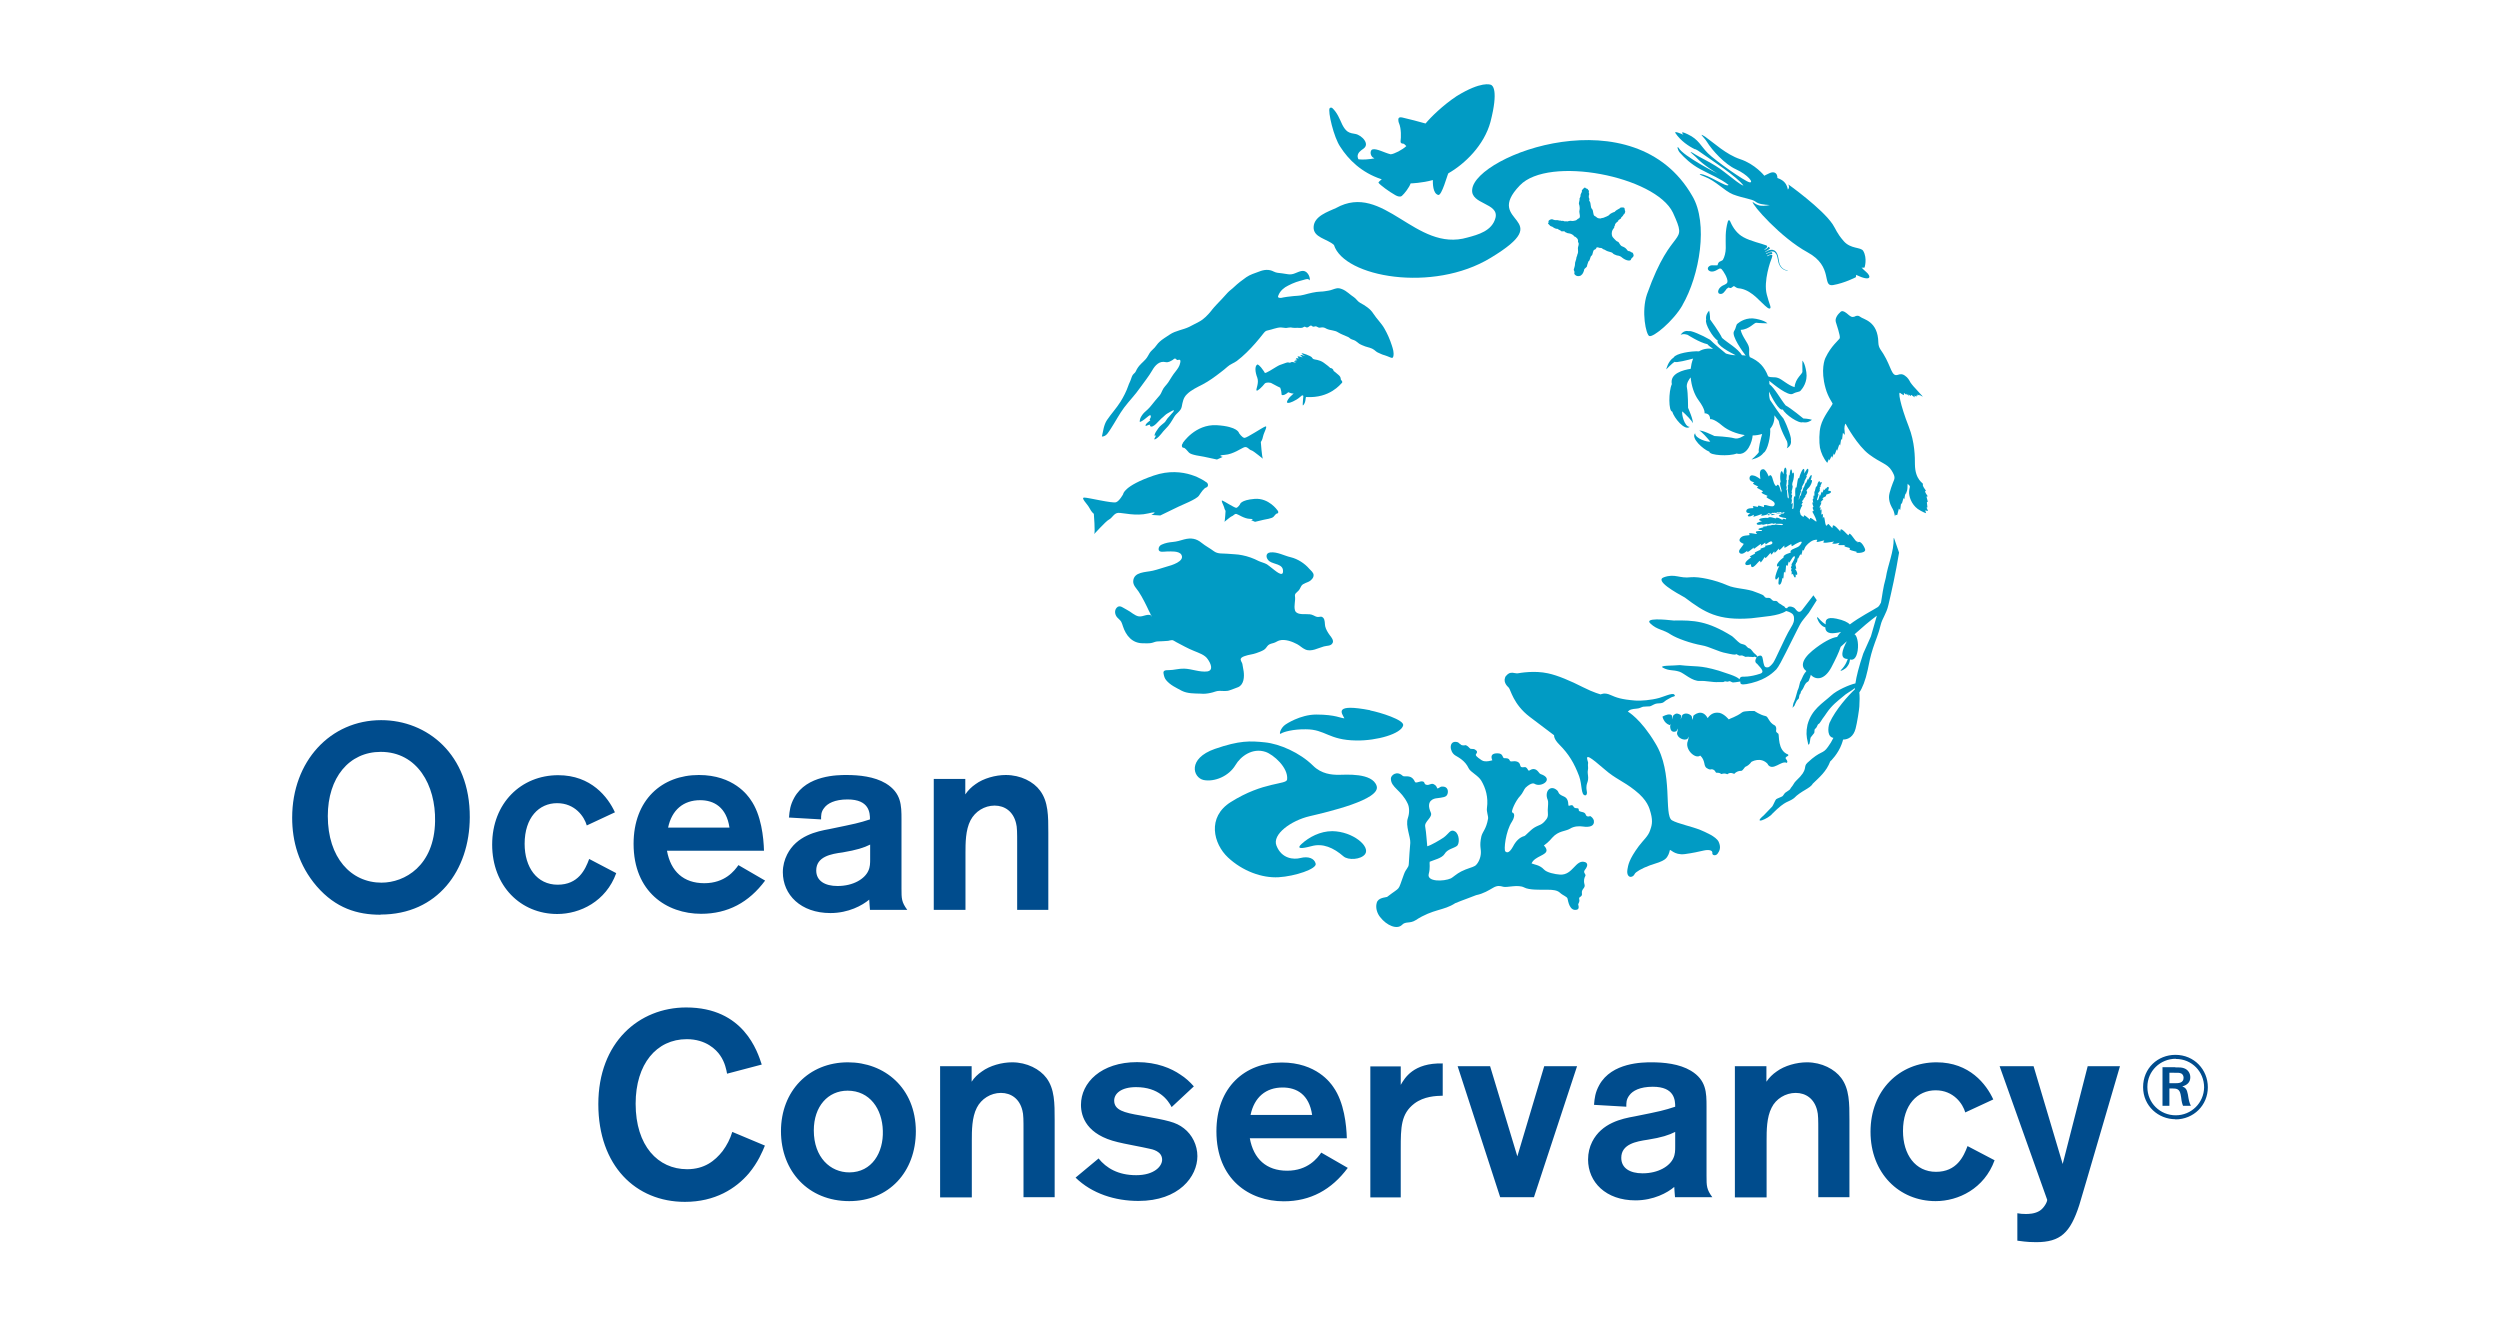
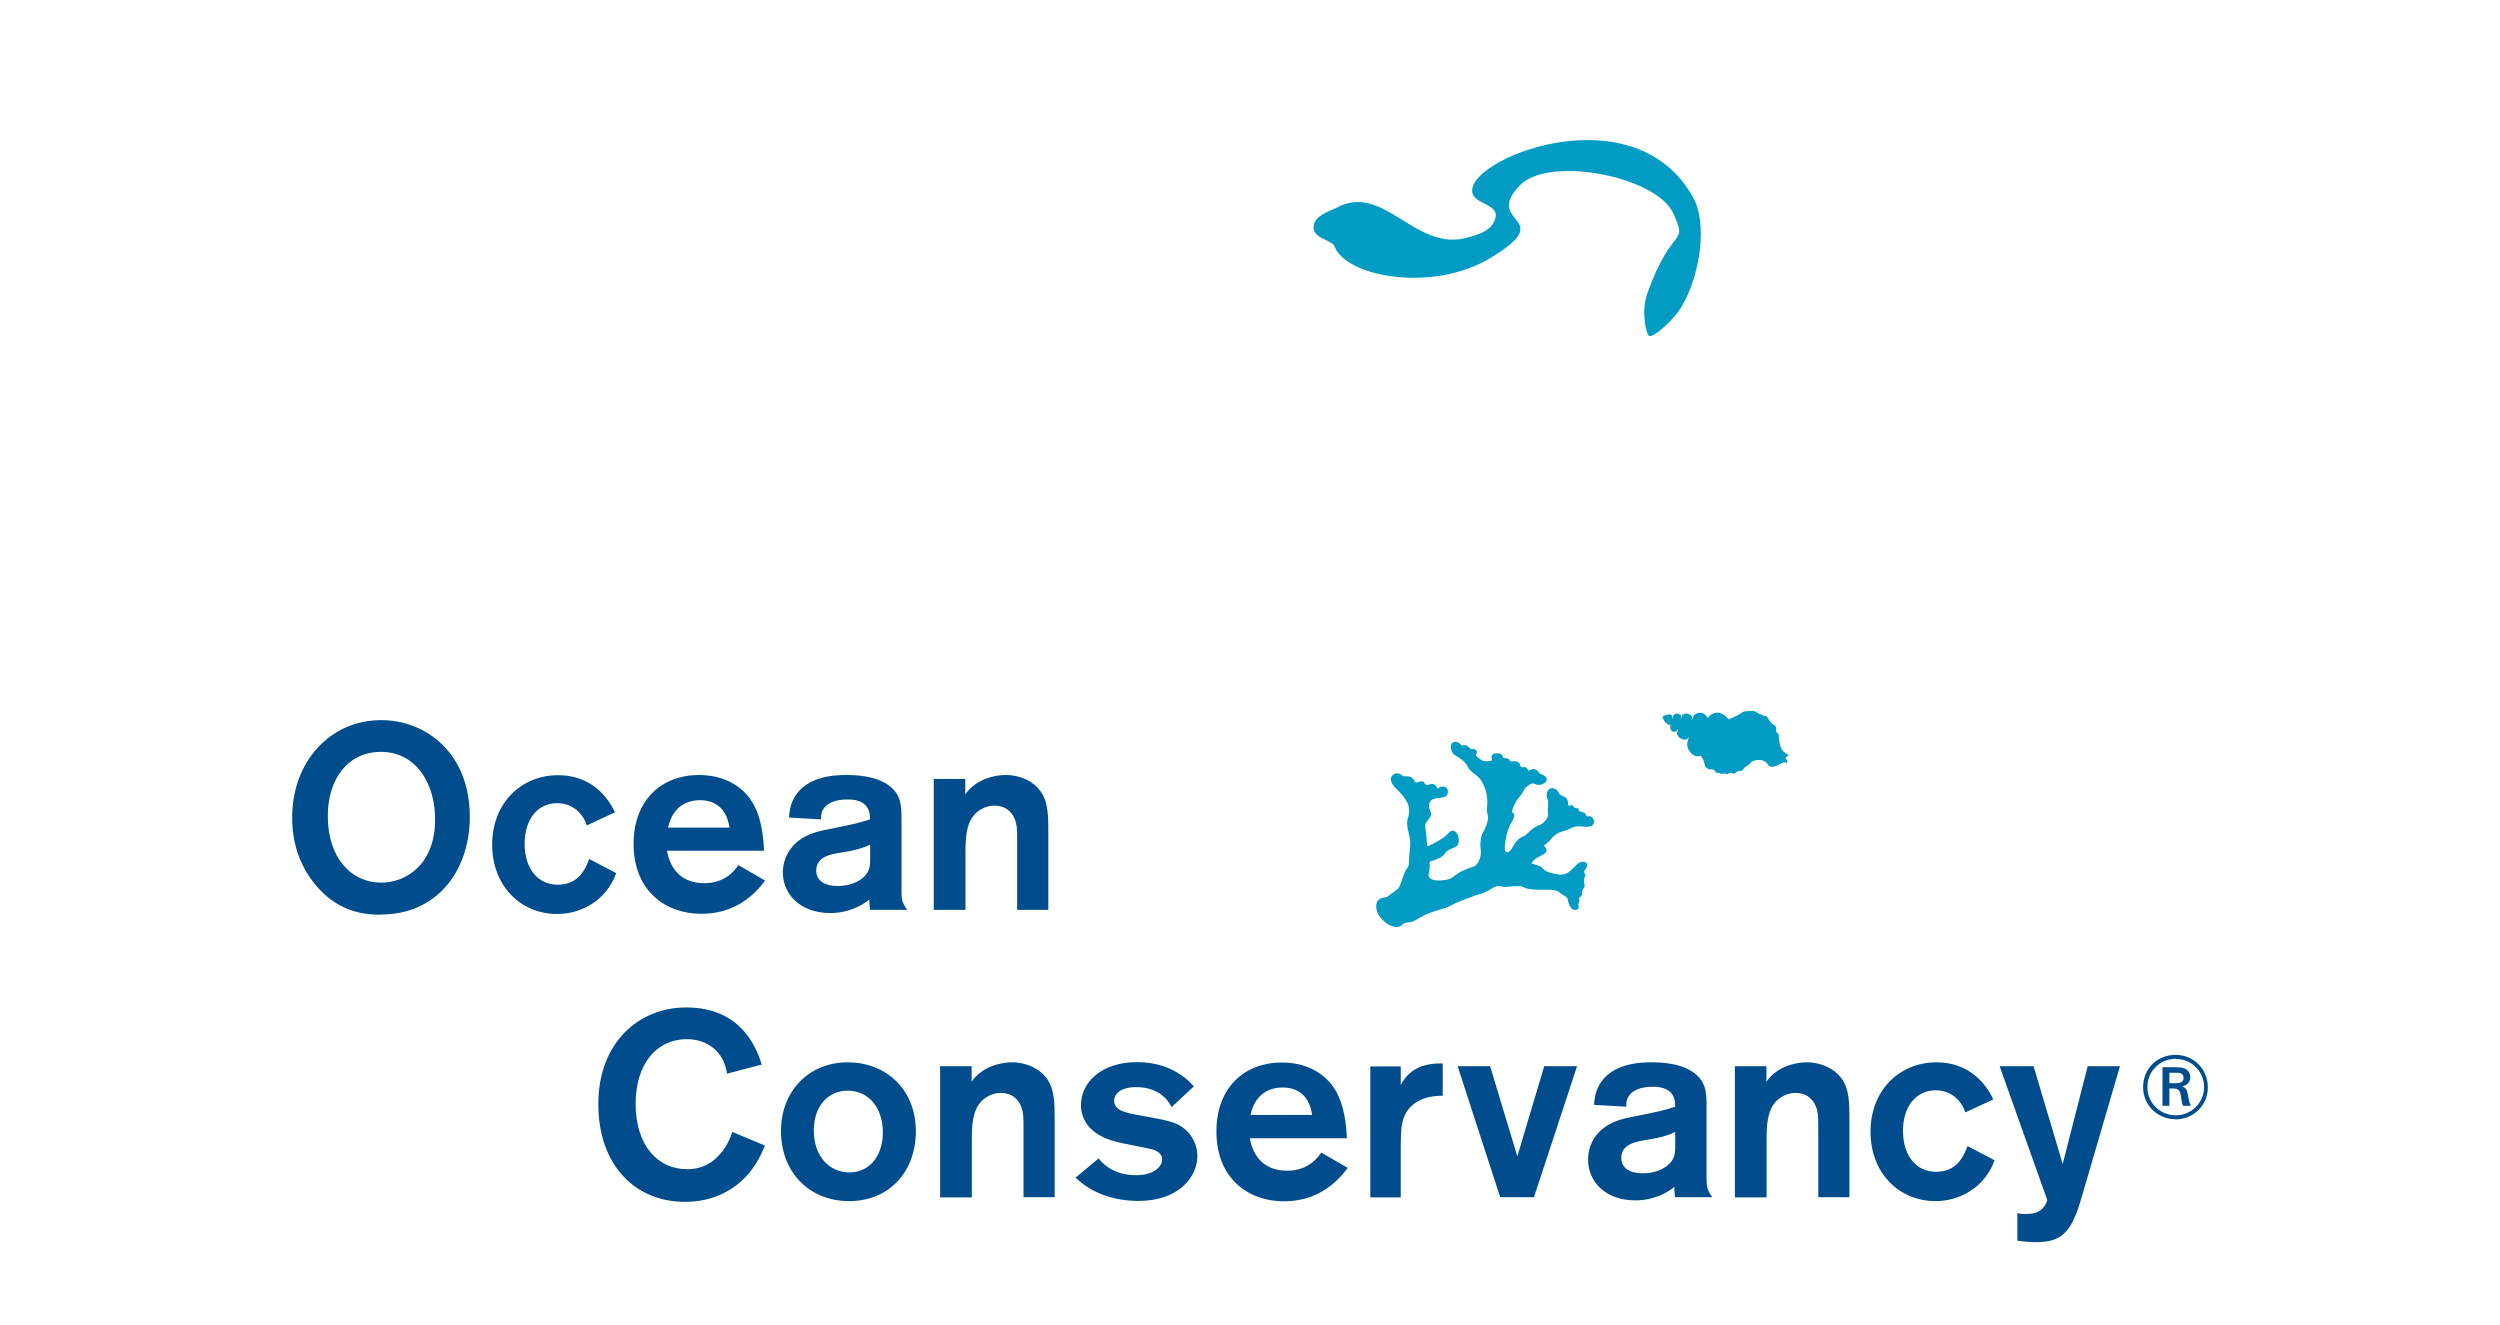
<svg xmlns="http://www.w3.org/2000/svg" id="Capa_1" viewBox="0 0 134 71">
  <defs>
    <style>
      .cls-1 {
        fill: #019bc4;
      }

      .cls-1, .cls-2 {
        fill-rule: evenodd;
      }

      .cls-2 {
        fill: #004c8d;
      }
    </style>
  </defs>
  <g>
-     <path class="cls-1" d="M87.36,13.47s-.1,0-.14-.06c-.03-.06-.12-.14-.19-.17-.05-.03-.12-.04-.15-.08-.06-.06-.04-.05-.11-.16-.03-.05-.12-.06-.15-.1-.06-.05-.13-.14-.17-.18-.04-.04-.08-.16-.05-.3.02-.09.07-.15.12-.22.02-.04-.02-.06.05-.13,0,0,0,0,0,0-.04-.07.13-.19.17-.22-.04-.08.18-.1.15-.19.03-.01.07-.07.11-.11-.01-.02.06-.09.07-.09.01-.03.05-.09.04-.14-.06-.12.03-.21-.18-.2-.04,0-.08,0-.1.04-.02.01-.05.03-.07.04-.08.04-.16.09-.22.16-.03,0-.24.09-.28.15-.03.06-.24.13-.26.14-.03.03-.19.04-.21.06-.22,0-.2-.09-.31-.13-.11-.04-.06-.3-.15-.38-.09-.08-.05-.31-.12-.4-.07-.09,0-.08-.02-.14-.03-.05-.04-.12-.03-.12-.01-.06.02-.08.02-.15,0,0-.01-.05-.02-.05-.01-.02.02-.06,0-.12-.02-.05-.04-.02-.06-.09,0,0-.07-.03-.08-.03-.02,0-.04-.04-.05-.04-.04-.02-.07.02-.1.05-.02.03-.05.04-.08.09-.01.02,0,.06,0,.08-.02.05-.05.09-.07.15-.01.04,0,.08-.01.11-.02.06-.04.08-.05.11.03.08-.06.22-.02.31.02.04.05.22.02.32-.03.09.04.26.02.35-.02.1-.08.06-.14.13-.06.07-.13.06-.2.08-.06.02-.18-.02-.21,0-.14.02-.05.04-.19.02,0-.01-.05.03-.15-.02-.02-.01-.1,0-.11,0,0,0-.04-.01-.04-.02,0,0-.07.01-.07,0,0,0-.1-.03-.12-.02,0,0,0,0,0,0-.03,0-.06,0-.1,0-.03,0-.13-.04-.16-.05-.09,0-.21.07-.19.13.01.04,0,.05-.02.09-.02.05.03.03.04.06.07.07.06.09.18.12.11.08.18.12.3.12.03.05.12.06.16.1.04.07.15,0,.21.04.02.05.07.04.11.07.05.04.22,0,.38.16.02.04.05.05.09.06,0,0,.1.09.11.11.06.12-.02.13.05.21.03.05-.02.2-.03.24,0,.03-.01.09,0,.12,0,.04.02.18-.03.25-.02.12-.06.15-.06.22,0,.07-.08.21-.07.3,0,.1-.03.16-.06.28-.03.06.05.1.03.18-.03.08.03.12.07.15.09.07.26.05.31-.03.06-.02.14-.22.14-.27,0-.07.15-.13.15-.19.02-.12.08-.23.08-.26.09-.03.09-.26.16-.3.1-.06.05-.28.17-.33.09-.02.11-.13.11-.12.09-.02.16.05.23.03.05-.01.12.09.16.08.05.01.14.09.24.11.12.03.22.06.24.1.02.04.13.08.21.11.15.02.21.05.3.13.22.17.44.18.46.09.02-.1.16-.12.14-.24-.05-.21-.09-.08-.2-.21h0ZM80.75,36.21c.19-.27.48-.09.6-.12.13-.02.89-.16,1.62,0,.52.11,1.2.4,1.89.75.57.29.94.38.94.38,0,0,.2-.12.52.03.32.14.57.24,1.34.3.29.02.84-.02,1.27-.14.22-.06.7-.28.8-.19.11.1-.01.11-.11.14-.06.02-.12.07-.24.13-.11.05-.2.16-.27.18-.11.04-.25.02-.36.05-.13.04-.23.12-.32.14-.11.01-.2,0-.36.02-.09.02-.18.09-.33.1-.3.02-.39.08-.39.08l-.1.08s.69.38,1.47,1.69c.99,1.59.44,3.87.9,4.14.31.18,1.04.32,1.53.52.23.1.83.34.97.63.15.33.03.51-.06.64-.1.13-.29.09-.28-.03.03-.17-.21-.2-.47-.14-.27.06-.56.13-1.01.19-.58.07-.78-.31-.8-.2-.02.11-.09.34-.24.46-.22.17-.42.2-.82.34-.46.17-.77.36-.82.46-.04.09-.12.16-.22.16-.09,0-.22-.1-.17-.4.04-.22.07-.52.61-1.25.25-.33.5-.53.6-.83.08-.23.17-.46.04-.94-.07-.26-.17-.69-.85-1.22-.63-.5-1.04-.61-1.62-1.12-.8-.69-1.02-.83-.92-.48.07.17,0,.15.03.37.01.08-.02.16-.02.24,0,.13.04.28.02.41-.01.12-.07.22-.08.32-.02.14,0,.26.01.3.03.12,0,.23-.08.23-.24,0-.16-.56-.33-1.03-.26-.69-.55-1.18-1.06-1.69-.32-.32-.28-.5-.28-.5,0,0-.42-.32-1.31-.99-.88-.67-1.02-1.46-1.12-1.56-.11-.1-.35-.35-.14-.65h0ZM97.19,31.92l-.6.78c-.13.16-.23.09-.31,0-.08-.09-.08-.13-.25-.18-.13-.03-.2,0-.24.08-.02,0-.06,0-.08-.01-.04-.01-.04-.08-.1-.1-.06-.02-.14-.1-.23-.14-.04-.01-.11-.12-.15-.13-.04-.02-.15,0-.19-.02-.05-.02-.12-.12-.17-.14-.07-.03-.15,0-.22-.02-.07-.03-.09-.1-.15-.14-.11-.06-.26-.11-.39-.16-.45-.2-1.09-.17-1.53-.37-.66-.29-1.52-.47-1.95-.43-.61.08-.85-.21-1.44,0-.53.18.65.83,1.12,1.09,1.06.8,1.78,1.25,3.56,1.11.64-.09,1.45-.11,1.87-.39.04.01.19.05.3.13.13.09.12.23.12.3,0,.07.01.19-.19.5-.16.25-.38.73-.58,1.15-.15.32-.29.62-.35.7-.1.13-.21.23-.27.24-.2.02-.2-.07-.25-.25-.04-.19-.03-.44-.23-.37-.03,0-.06.03-.09.05-.04-.08-.11-.13-.2-.21-.05-.05-.1-.14-.17-.2-.04-.04-.1-.04-.14-.07-.04-.03-.09-.1-.13-.13-.08-.06-.21-.06-.29-.11-.16-.11-.29-.27-.43-.38-1.32-.82-2.04-.86-3.13-.84-.46-.05-1.59-.16-1.25.16.38.36.67.3,1.11.6.32.2,1.04.46,1.65.57.41.07.89.35,1.31.42.11.02.25.06.35.07.04,0,.11.01.14.01.02,0,0-.03.03-.03.06.01.11.06.17.08.04.01.13-.02.18,0,.04.01.12.06.16.07.04,0,.13-.02.16-.01.08.02.17,0,.22.02.06.01.07-.03.11-.02.04.01.08.03.11.05-.03.03-.05.06-.06.1-.04.1,0,.19.08.23.11.15.47.43.17.53-.56.19-.95.16-.95.16-.12,0-.15.08-.16.14-.19-.19-.72-.32-1.11-.46-1.05-.31-1.23-.2-2.09-.3-.32.04-1.19,0-.89.15.33.17.5.09.86.2.26.08.69.53,1.12.5.29-.02.67.08.97.06.08,0,.18,0,.25,0,.05,0,.06-.03.11-.04.04,0,.09.02.13.02.04,0,.09-.03.12-.03.03,0,.15.08.18.07.03,0,.23-.02.26-.03.03,0,.09-.01.13-.02v.02s0,.07.02.09c.04.05.14.08.58-.03.85-.21,1.21-.62,1.33-.73.12-.13.33-.54.52-.92l.05-.1c.54-1.08.7-1.4.75-1.47.05-.09.24-.32.42-.54l.43-.68-.18-.26h0ZM101.5,28.85c.02.73-.31,1.4-.42,2.12-.16.56-.19.97-.26,1.33-.05.1-.11.2-.17.24-.3.19-.97.53-1.5.93-.1-.11-.33-.23-.72-.31-.54-.11-.6.08-.57.31-.24-.14-.4-.36-.41-.36,0,0-.02-.03-.05-.02-.02,0,0,.04,0,.05.04.1.07.18.14.27.11.14.2.19.3.22-.01.19.13.36.52.3.12-.01.22-.03.32-.06-.07.07-.13.14-.18.22,0,.02-.02.03-.03.05-.28.03-.77.28-1.33.74-.63.53-.59.89-.32,1.09-.14.15-.21.33-.29.51-.08.08-.07.32-.18.53-.06.18-.09.37-.19.61-.05.06-.09.39-.07.32,0-.03.07-.08.09-.11.01-.04.1-.22.12-.26,0-.02.11-.12.12-.14,0-.02.02-.15.03-.17,0-.03.04-.06.05-.08.02-.03.02-.08.03-.11.02-.04.03-.04.05-.07.03-.05.07-.09.09-.15.16-.38.23-.24.29-.39.06-.14.08-.22.1-.29.25.28.72.31,1.1-.4.22-.42.41-.81.5-1.1.11-.1.21-.19.33-.3-.06.11-.11.22-.16.34-.19.49-.02.61.21.61-.02.05-.1.34-.38.61-.05.09.26-.07.34-.19.08-.11.13-.17.16-.39.18.05.34-.06.41-.47.07-.46-.06-.85-.17-.88.4-.36.82-.72,1.2-1l-.32,1.11-.41.92c-.24.72-.37,1.24-.42,1.6-.32.07-.99.36-1.3.65-.46.42-1.05.74-1.27,1.57-.08.37-.06.63.02.95.01.05.01.15.06.1.06-.05.06-.31.09-.37.02-.02.17-.22.19-.24.02-.02.01-.18.03-.2.02-.03.08-.07.1-.11.03-.04.03-.09.06-.13.03-.05.07-.05.1-.09.05-.06.11-.17.16-.24.2-.28.03-.03.22-.31.28-.41.58-.63.83-.84.26-.24.47-.31.68-.49,0,.03,0,.05,0,.07-.33.3-1.04,1.09-1.36,1.8-.1.3-.11.75.21.8-.08.17-.18.33-.29.48-.29.42-.36.16-1.1.85-.27.25.09.32-.61.97-.11.1-.15.23-.24.33-.06.06-.05.1-.12.16-.07.06-.15.09-.22.15-.05.04-.09.13-.14.18-.04.04-.31.13-.35.17-.04.03-.17.35-.21.39-.08.07-.39.42-.45.47-.64.54.25.19.46-.09.75-.75.83-.58,1.16-.83.37-.39.87-.52,1-.77.37-.36.73-.65.94-1.2.02,0,.43-.42.61-.92.03-.08.06-.17.08-.25.28,0,.56-.16.67-.59.08-.3.19-1,.2-1.18.02-.3.02-.57,0-.76.15-.2.33-.64.45-1.21.06-.32.15-.75.28-1.15.13-.41.31-.79.41-1.24.09-.38.31-.6.42-1.09.18-.77.38-1.65.57-2.8l-.27-.78h0Z" />
    <path class="cls-1" d="M94.75,40.97c.27.4.73-.23,1.02-.08.09-.07-.04-.2-.06-.24-.02-.07.1-.12.1-.12,0,0,.08-.03.03-.09-.58-.21-.46-1.06-.52-1.11-.04-.05-.14-.07-.12-.18.02-.11,0-.21-.06-.26-.35-.17-.35-.49-.51-.51-.29-.06-.59-.27-.59-.27,0,0-.55-.02-.66.07-.31.24-.66.33-.72.38,0,0-.22-.28-.49-.35-.39-.07-.56.18-.64.28-.3-.55-.75-.15-.77-.12,0,.06,0,.08-.06.22,0-.11-.01-.21-.05-.23l-.02-.02c-.18-.14-.38-.11-.47,0,.02.02-.03.1-.08.22.02-.11.05-.18.03-.21,0,0-.08-.08-.2-.1-.11-.02-.2.08-.2.08l-.03.03s-.02.12-.06.2c.02-.1.01-.19,0-.2l-.04-.04s-.05-.03-.06-.02c-.15-.04-.41.11-.41.11,0,0,.06.34.37.45,0,0,.04.02.08-.06-.02.08-.04.1-.04.1,0,.47.34.29.34.29,0,0,.03-.07.07-.14,0,.13-.04.23-.04.23-.02.27.41.46.57.31,0-.02,0,.02.05-.11,0,.11-.05.26-.04.23-.19.46.41,1,.66.79,0,0,.16.11.22.4.03.17.06.25.22.32.13.06.14-.01.23.02.16.06.12.13.19.18.06.01.14-.03.28.07.22-.08.32.04.33,0,.18-.14.35.02.37-.02.1-.12.27-.16.35-.15.11,0,.19-.23.26-.23.21-.1.29-.25.29-.25,0,0,.51-.31.89.12h0ZM85.21,43.76c-.09,0-.17.03-.22-.11-.05-.14-.25-.12-.33-.17-.09-.05.03-.16-.15-.16-.18,0-.16-.12-.22-.15-.06-.03-.11,0-.19.02-.09.02.05-.36-.28-.5-.34-.14-.25-.22-.35-.32-.36-.34-.71.05-.51.51.04.09.01.31,0,.54,0,.18.05.34-.08.5-.25.33-.36.27-.64.44-.21.13-.48.44-.53.45-.27.07-.47.29-.61.56-.23.42-.36.31-.41.27-.1-.06.01-1.09.35-1.6.07-.1.22-.43.02-.49-.09-.02.16-.62.43-.9.12-.12.2-.35.28-.43.31-.29.45-.23.48-.21.35.23,1.09-.26.33-.52-.1-.03-.15-.25-.37-.27-.18,0-.24.12-.28.08-.05-.04-.05-.11-.14-.17-.08-.05-.28.08-.31-.12-.04-.2-.25-.23-.44-.2-.07.01-.1,0-.13-.07-.05-.1-.14-.1-.27-.1-.13,0-.05-.25-.34-.26-.53-.03-.31.37-.31.37,0,0-.38.13-.57,0-.3-.2-.36-.27-.29-.35.1-.13-.01-.19-.12-.25-.14-.02-.17,0-.2-.02-.08-.05-.08-.11-.24-.19-.01,0-.21.05-.28-.04-.12-.07-.09-.11-.21-.13-.43-.08-.4.52-.08.72.18.11.53.28.72.69.1.21.51.38.68.67.23.39.38.88.3,1.46-.03.2.08.43.06.57-.1.57-.29.68-.36.95-.12.54,0,.65-.03.95-.03.3-.19.55-.31.63-.12.08-.43.14-.74.3-.24.12-.45.32-.55.37-.37.17-1.31.2-1.19-.24.09-.31.03-.58.05-.65.23-.1.66-.19.8-.42.15-.26.49-.3.65-.42.17-.11.15-.65-.1-.79-.25-.14-.32.13-.6.33-.19.13-.68.42-.88.47-.02-.15-.05-.73-.11-1.05-.06-.28.42-.5.3-.76-.3-.66.2-.75.29-.76.38-.05.54-.06.6-.22.06-.14.04-.43-.29-.41-.12,0-.23.16-.26.08-.04-.08-.05-.14-.19-.21-.13-.06-.22.06-.36.04-.18-.03-.08-.14-.21-.18-.14-.05-.38.12-.43.02-.19-.44-.56-.24-.65-.32-.33-.31-.64-.03-.64.14,0,.49.55.6.9,1.34.09.18.11.49.01.78-.14.41.15,1.01.13,1.33-.03.38-.06.75-.08,1.13-.01.22-.15.23-.27.58-.35.94-.11.58-.9,1.19h-.02c-.07.03-.46.03-.53.32-.08.29.05.59.18.75.36.47.92.69,1.18.42.19-.2.42-.05.73-.25.94-.61,1.5-.5,2.12-.91.38-.16.94-.35,1.12-.43.4-.08.69-.27.9-.39.24-.14.37-.11.55-.06.2.06.79-.14,1.13.04.26.14.84.12,1.26.12.29,0,.5.03.64.15.18.17.39.21.42.33.03.13.11.69.5.59.17-.04.06-.29.07-.29.11-.21.05-.23.05-.32,0-.09.18-.08.15-.26-.04-.25.2-.28.14-.48-.06-.21-.01-.36.03-.43.09-.12-.13-.19-.02-.34.24-.3.1-.4.02-.43-.51-.17-.65.71-1.34.67-.28-.02-.72-.11-.87-.28-.22-.24-.53-.26-.66-.32.17-.4.85-.43.8-.73-.01-.08-.07-.16-.14-.23.26-.18.45-.42.45-.42.34-.38.7-.33.95-.48.23-.15.53-.14.67-.12.39.06.66-.02.61-.32-.02-.1-.14-.23-.23-.25h0ZM90.17,16.37c.94-1.62,1.4-4.41.54-5.86-3.1-5.43-11.62-2.19-11.8-.36-.1.81,1.44.72,1.25,1.52-.18.71-.94.91-1.5,1.06-2.79.82-4.5-3-7.05-1.58-.43.2-1.17.43-1.2,1.01-.03.58.72.63,1.09.97.54,1.72,5.3,2.58,8.4.69,3.68-2.22-.45-1.79,1.56-3.88,1.54-1.62,7.28-.49,8.21,1.46.85,1.86-.03.53-1.39,4.37-.32.93-.05,2.17.12,2.24.21.09,1.29-.8,1.78-1.65h0Z" />
-     <path class="cls-1" d="M74.07,9.6c-.11.09-.2.17-.18.2.09.12.56.47.9.66.12.07.26.11.35.04.14-.12.4-.46.47-.67.02,0,.63-.02,1.19-.18,0,.16-.01.72.29.8.19.05.49-1.09.54-1.16.88-.5,1.92-1.5,2.26-2.76.44-1.71.11-1.95.03-1.98-.04-.02-.52-.21-1.84.6-.74.49-1.4,1.14-1.67,1.47-.41-.12-.83-.22-1.24-.32-.1-.02-.19-.03-.22.08,0,.06,0,.15.04.23.12.29.11.74.08.96-.01.1.06.13.15.13.03,0,.09.06.16.13-.21.2-.66.43-.84.44-.34-.08-.76-.33-.98-.26-.1.03-.15.25,0,.41.04.03.08.05.11.07-.28.05-.59.08-.85.05-.03-.02-.03-.08-.05-.13-.02-.22.17-.34.31-.44.18-.13.16-.3.06-.45-.1-.16-.32-.31-.49-.34-.12-.02-.29-.04-.42-.13-.11-.08-.19-.19-.28-.36-.15-.32-.27-.65-.54-.9-.05-.04-.11-.02-.14.01-.11.15.22,1.57.57,2.07.44.69,1.14,1.38,2.19,1.73h0ZM71.86,20.32s.03-.09-.1-.21c-.13-.12-.28-.23-.28-.23,0,0,0-.05-.05-.1-.04-.05-.14-.06-.14-.06,0,0,.03-.01-.34-.28-.24-.17-.49-.16-.54-.19-.05-.02-.06-.05-.1-.1-.07-.08-.51-.24-.54-.21-.03.03.2.15.2.15,0,0-.27-.1-.27-.05,0,0,.12.12.12.12,0,0-.27-.1-.27-.04,0,0,.07.1.06.1-.02-.01-.13-.04-.15-.01,0,0,.06.07.06.07-.03-.02-.13.03-.13.03l.16.04s-.18,0-.19.03c0,0,.12.08.12.08,0,0-.09-.03-.12-.04-.03-.01-.13-.03-.17,0-.09.07-.07-.04-.27.03-.35.12-.35.12-.52.22-.11.06-.58.38-.61.31-.02-.06-.16-.23-.2-.29-.05-.06-.16-.17-.2-.15-.15.09-.11.42,0,.7.11.29-.09.64-.04.69.04.06.3-.19.44-.37.06-.07.29-.08.4,0,.17.1.43.22.43.22,0,0,.06.15.07.32,0,.06,0,.07.06.08.14,0,.29-.15.29-.15,0,0-.04-.03.14.04.05.02.11.03.16.02-.05.04-.1.11-.16.15-.07.06-.2.24-.2.31,0,.06.09.05.17.03.08-.02.2-.08.34-.16.14-.08.25-.2.29-.22.04-.03.08.02.08.02,0,0-.02.18-.02.24,0,.06-.03.29,0,.27.03-.02.07-.07.11-.18.04-.11.02-.28.07-.27,1.26.08,1.84-.7,1.9-.75.06-.05,0-.12,0-.12,0,0-.07-.07-.05-.09h0ZM95.2,13.6c.11.21.08.42.18.61.14.27.39.3.42.3.03,0,.03-.02,0-.02-.02,0-.25-.02-.39-.29-.08-.15-.06-.43-.17-.63-.16-.3-.46-.16-.61-.07,0,0-.02.02-.02,0,0,0,0-.02.02-.02.08-.05.18-.11.22-.14.05-.05-.06-.13-.07-.1-.02.05-.12.12-.2.15,0,0-.02,0-.02,0,0,0,0-.02.02-.02.06-.04.14-.1.14-.15,0-.06-.04-.06-.06-.07-.21-.09-.83-.22-1.22-.44-.29-.16-.53-.44-.7-.84-.05-.11-.11-.07-.13.01-.15.53-.11.91-.11,1.42,0,.23-.07.49-.15.62-.04.07-.18.08-.23.15-.03.04-.05.09-.06.15-.09.01-.2,0-.29,0-.07,0-.13.02-.19.08-.06.06-.05.14,0,.19.14.13.35.05.52-.06.05-.04.12-.05.17-.01.1.1.35.5.32.69,0,.03-.04.09-.08.11-.09.06-.16.07-.24.13-.11.08-.17.17-.18.28,0,.04.02.1.06.11.19.08.3-.13.4-.26.02-.02.08-.06.1-.07.05.02.1.04.14.02.05-.02.13-.11.16-.09.2.14.19.1.36.13.64.13,1.07.76,1.42,1.02.15.11.19.02.16-.08-.07-.22-.14-.41-.19-.62-.19-.72.2-1.81.27-1.97.01-.05.06-.16-.01-.16-.09,0-.15.03-.22.07,0,0-.02,0-.03,0,0,0,0-.02.01-.02.14-.08.19-.08.24-.09.04,0,.04-.04.03-.06-.01-.04-.03-.05-.07-.04-.09,0-.16.05-.23.09-.01,0-.02.02-.03,0,0-.01,0-.02.01-.02.15-.09.41-.2.51,0h0ZM93.88,24.63s.44-.07.65-.36c.22-.12.39-.93.35-1.29.18-.2.24-.47.23-.72.08.11.19.26.23.3.07.43.44,1.09.44,1.09,0,0,.08.22-.01.38.21-.11.25-.29.22-.44.05-.08-.16-.7-.4-1.16-.16-.17-.53-.71-.72-1-.04-.14-.05-.29-.05-.44.15.31.53,1.05.74.96.13.27.86.77,1.07.68.21.05.4-.05.49-.13-.18-.06-.46-.07-.46-.07,0,0-.68-.56-.95-.7-.26-.32-.59-.93-.87-1.14,0-.06,0-.12-.01-.18.23.19,1.01.83,1.26.7.26-.14.35-.08.43-.18.09-.1.38-.46.3-.98-.08-.52-.21-.62-.21-.62,0,0-.01.48,0,.59.01.12-.38.35-.42.83-.34-.09-.67-.42-.88-.49-.22-.08-.38,0-.54-.09-.09-.25-.23-.47-.37-.62-.17-.18-.38-.31-.61-.41-.08-.19,0-.33-.05-.54-.05-.23-.37-.57-.44-.92.47-.02.73-.4.84-.38.12.02.59.03.59.03,0,0-.1-.14-.6-.24-.51-.11-.88.16-.99.25-.11.08-.05.17-.2.42-.14.25.48,1.11.63,1.3-.07-.01-.13-.02-.2-.02-.25-.39-.76-.65-1.07-.93-.12-.28-.64-.99-.64-.99,0,0,0-.28-.05-.47-.09.09-.2.27-.16.49-.09.2.36.97.62,1.11-.13.23.72.67.96.79-.18,0-.36-.04-.52-.09-.21-.17-.68-.56-.85-.74-.45-.26-1.04-.51-1.13-.46-.14-.03-.32-.01-.45.2.16-.09.38,0,.38,0,0,0,.63.41,1.06.5.03.06.22.19.3.25-.24-.04-.53-.01-.75.13-.43-.02-1.24.11-1.36.33-.31.2-.4.64-.4.64,0,0,.32-.34.46-.41.03.08.75-.11.98-.17,0,0,0,.02-.01.03-.06.16-.1.34-.12.52-.39.06-1.13.24-1.01.82-.18.39-.18,1.46.02,1.47.1.34.67,1.05.94.82-.29,0-.45-.71-.4-.83.15.13.57.54.55.63.08-.1-.24-.82-.24-.82,0,0,0-.79-.06-1.07-.06-.24.15-.51.2-.56.04.46.19.91.42,1.22.39.53.32.7.32.7,0,0,.15,0,.23.09.08.09.07.23.07.23,0,0,.17-.07.67.36.29.24.74.42,1.19.49-.07.05-.34.24-.57.17-.27-.08-1.06-.12-1.06-.12,0,0-.7-.35-.81-.28.08-.02.47.43.59.58-.13.04-.82-.16-.81-.45-.25.26.43.87.76.99,0,.2,1.06.26,1.46.1.6.16.85-.69.86-.97.17,0,.35-.03.51-.08-.05.17-.24.92-.17.96-.07.14-.43.44-.43.44h0ZM103.26,27.22l.05-.03-.03-.27.05-.03-.07-.27.07-.02s-.24-.31-.1-.29c.03,0-.22-.26-.16-.36.03-.06-.42-.21-.43-1.06,0-.37,0-1.18-.33-2.02-.47-1.2-.59-1.94-.45-1.8.04.04.21.13.19.11,0-.06,0-.12,0-.12l.14.11-.02-.07.16.12-.04-.09.12.1s.02-.07.04-.06l.18.13-.02-.1.11.06.02-.08s.12.08.07.04c-.05-.05-.03-.07-.03-.07l.11.05s-.03-.08,0-.04c.03.04.22.13.16.08-.06-.05-.23-.26-.32-.35-.09-.09-.25-.27-.33-.39-.07-.13-.14-.26-.29-.36-.14-.11-.27-.09-.38-.05-.35.12-.34-.4-.78-1.12-.11-.19-.26-.31-.27-.6-.02-1.18-.81-1.24-.99-1.4-.11-.09-.26-.02-.28,0-.06.01-.11.04-.19,0-.08-.04-.17-.12-.24-.18-.14-.11-.25-.15-.33-.07-.07.07-.14.13-.2.24-.07.12-.07.22-.05.3.02.08.26.76.21.87-.04.09-.47.42-.76,1.04-.04.07-.28.65,0,1.64.13.48.39.81.38.83-.1.21-.51.7-.64,1.19-.09.32-.09.88-.04,1.17.06.27.18.56.39.81l.09-.21.03.08.11-.24.03.1.1-.24.03.09.12-.31.02.08.12-.35.04.07.06-.36.04.07.05-.39.1.11c0-.11-.01-.22-.02-.33,0-.15.05-.34.08-.24.01.03.62,1.15,1.25,1.62.63.47.97.49,1.2.86.08.14.21.32.13.51-.07.17-.27.67-.27.91,0,.32.16.57.2.64.08.13.12.4.12.4l.03-.09.09.02.09-.35.07.08.05-.38.03.07.1-.34.04.07s.06-.4.08-.3c0,.01,0,.03.01.05,0-.05.01-.08.02-.11.06-.12.06-.26.06-.25,0,.04,0-.24.02-.22.03.08.14.08.1.21-.02.05-.02.13-.03.19-.03.26.12.7.46.95.11.07.22.14.34.19l.11.04-.05-.15.15.03-.05-.13h0ZM90.88,8s.08.04.13.07c.12.09.23.16.33.23.33.24,1.8,1.19,2.11,1.65-.19-.06-.49-.32-1.05-.75-.55-.44-1.31-.76-1.66-1-.33-.18.09.14.16.22.38.43,1.17.89,1.17.89,0,0-1.85-.94-2.09-1.38-.11-.14-.07.09.05.24.26.29.59.62,1.11.9.52.28,1.09.51,1.51.84-.09.17-1.09-.57-1.52-.58-.02.01-.1.01.22.13.63.24,1.07.77,1.54.96.55.21,1.02.24,1.21.39.16.13.44.16.76.18-.23.05-.46.05-.57.02-.17-.04-.35-.19-.35-.19-.04.15,1.51,1.92,2.94,2.7,1.42.77.75,1.86,1.37,1.76.63-.11,1.22-.42,1.22-.42,0,0,.03-.06.01-.13.84.4.83.08.54-.16-.09-.07-.16-.15-.24-.23.07.02.16,0,.16,0,0,0,.16-.49-.07-.89-.13-.22-.67-.09-1.05-.53-.38-.44-.4-.61-.59-.9-.57-.85-2.38-2.14-2.38-2.14,0,0,.1.16-.02.28-.05-.24-.15-.48-.56-.62,0-.3-.21-.36-.42-.26-.21.09-.28.14-.28.14,0,0-.5-.63-1.3-.89-.75-.25-1.4-.87-1.87-1.2-.43-.27-.04.05.09.27.28.46.97,1.21,1.55,1.47.66.3.99.75.73.7-.26-.06-1.82-1.15-2.23-1.56-.38-.38-.49-.74-1.07-1.01-.06-.03-.27-.13-.3-.1-.04.03.05.09.06.12-.13-.05-.5-.22-.43-.09.28.42.73.72,1.05.87ZM95.62,27.52s-.01,0-.01,0c-.11.03-.3-.02-.37,0-.03.02-.02.03-.02.03,0,0,0,0,0,.01-.13,0-.27-.03-.35,0-.06.03-.06.02-.04.04.03.06-.05.01-.14-.03,0,0,.01,0,.01,0,.03-.02.14-.09.14-.07-.02.08.23-.05.21-.02-.03.05.12-.03.11,0-.03.06.16-.05.15-.03-.02.05.08,0,.17-.01.05,0-.07.02,0,.04.06.02.1-.02.16-.04.01.02.01.04-.02.06h0ZM99.56,29.02c-.1.1-.42-.64-.47-.34-.02.1-.47-.57-.45-.19,0,0-.43-.54-.41-.24,0,.17-.22-.25-.26-.15-.19.35-.13-.66-.26-.32-.03.07.05-.35-.07-.2-.05.06.06-.44-.07-.22-.03.05.07-.27-.05-.15-.05.05.21-.36.05-.28-.03.02.11-.1.15-.16.04-.06-.07-.02-.03-.06.06-.07.13-.07.18-.12.04-.04-.02-.05.01-.07.06-.04.19-.05.24-.11.09-.12-.13-.1-.13-.11,0-.01.01-.06.03-.11.01-.05,0-.11-.06-.09-.05.02-.08.11-.08.09.02-.11-.11.15-.11.06,0-.13-.09.22-.1.15-.03-.17-.1.24-.11.16-.02-.2-.06.29-.15.25-.07-.03.14-.37.03-.35-.03,0,.17-.2.09-.18-.02,0,.05-.12,0-.13-.02,0,.12-.13.05-.11-.03,0,.09-.13.06-.19-.02-.05-.09.03-.09.03,0,0,0-.1-.04-.09-.03,0-.09.11-.1.19,0,.04-.04.11-.05.1-.04-.04-.08.3-.1.27-.03-.07.02.29-.03.22-.05-.07-.02.2-.04.18-.05-.05-.02.11,0,.2,0,.04-.02-.06-.04-.02-.02.05.03.18.05.23.02.05-.1-.04,0,.18.05.11-.11,0-.03.14.06.11.24.44.18.48-.02.01-.4-.35-.33-.12.02.06-.36-.34-.33-.18.02.09-.14,0-.19-.1h0s0,0,0-.01c0,0,0,0,0-.01,0-.04-.02-.07-.03-.1,0-.06.02-.14.08-.26.12-.15-.01-.13,0-.14.03-.04.14-.16.04-.15-.05,0,.13-.16.08-.13-.06.03.17-.2.09-.18-.02,0,.06-.06.09-.15.03-.08,0-.13-.03-.1,0,0,0,0,0,0,0-.04.07-.14.11-.17.07-.05.18-.26.19-.35.02-.13-.07-.07-.07-.07,0,0,.08-.22.05-.27-.05-.07-.2.31-.19.24.03-.2-.11.23-.11.18,0-.11-.12.29-.12.24,0-.09-.09.29-.09.2,0-.07-.03.08-.07.24,0,0,0-.04-.04.02-.03.07-.04.11-.06.2-.04-.11.19-.55.09-.47-.02.02.16-.26.07-.19-.06.04.21-.38.14-.32-.08.07.21-.35.1-.29-.03.01.07-.11.1-.25.03-.13-.02-.18-.07-.12-.05.06-.14.23-.15.23,0,0,.06-.36-.08-.21-.03.04-.14.24-.18.44-.02.09-.02-.07-.07.07-.04.14-.03.19-.07.4-.02.15-.04-.06-.07.12-.03.18.02.47-.02.41,0-.02-.02-.03-.05.03-.04.11,0,.42-.03.59-.01.04-.03.06-.05.05,0-.01-.01-.02-.02-.03h0c.02-.12.03-.15.03-.25,0-.11-.08.08-.07,0,.01-.14.06-.27,0-.23-.02.02.09-.3.01-.24-.04.03.06-.23,0-.17-.03.03.1-.28.04-.34-.02-.02,0-.16.03-.22.04-.1.07-.35.05-.43-.03-.1-.09.02-.09.02,0,0,0-.23-.06-.23-.07,0-.07.39-.09.33-.05-.17-.02.27-.04.23-.04-.08,0,.32-.03.28-.04-.06.02.29-.01.23-.06-.1.11.5.02.48-.08-.01-.04-.57-.1-.43-.01.03.05-.33,0-.2-.04.09.06-.46.01-.35-.05.12.06-.43-.01-.3-.02.03.03-.15,0-.27-.02-.12-.08-.12-.11-.03-.03.09-.04.29-.05.29-.01,0-.08-.31-.15-.08-.02.06-.04.3,0,.48.02.08-.04-.03-.03.11.01.14.04.17.08.35.03.12-.04,0-.02.13-.04-.12-.07-.32-.13-.39-.11-.13-.1.12-.18,0-.13-.16-.13-.41-.22-.52-.1-.11-.12.1-.15.01-.08-.2-.2-.37-.28-.36-.3,0-.13.5-.16.52-.02.02-.17-.16-.41-.19-.11-.02-.19.07-.16.21.04.14.3.16.24.18-.24.07.37.21.18.24-.17.03.42.21.27.25-.21.06.32.21.27.23-.25.1.44.21.38.45-.07.28-.65-.15-.57.12.02.07-.37-.15-.32-.01.02.07-.39-.12-.25.06.05.07-.34-.04-.38.17-.03.15.22.12.22.12,0,0-.24.15-.09.18.15.03.37-.2.25-.01-.05.09.52-.16.47-.12-.26.25.56-.1.51-.01-.09.17.13,0,.31,0,.09,0,.32-.02.13.06-.19.07.16.15.27.16.08.01.08.05.05.08-.05-.02-.09-.04-.13-.03-.05,0-.05.02-.04.04.01.06-.14-.08-.28-.1-.14-.03,0,.05-.12.03-.16-.03-.18-.06-.3-.06-.12,0-.02.05-.09.04-.16-.02-.36.02-.41.04-.18.09.09.13.09.14,0,0-.17.04-.24.08-.07.03-.06.1.04.11.11.01.25-.05.23-.02-.1.08.35-.08.25-.02-.09.06.36-.08.3-.04-.1.07.2-.02.17,0-.12.07.35-.02.37.06.03.09-.5-.03-.41.01.05.03-.26,0-.2.03.03.02-.31.01-.24.05.03.01-.34.02-.19.06.05.01-.28.04-.27.11,0,.05.18.04.2.04h0s-.03.03-.03.05c0,0-.02,0-.03,0-.16,0-.38,0-.23.14.1.09-.54-.13-.39.05.08.08-.3,0-.45.15-.25.24.13.33.14.35,0,.03-.13.19-.21.3-.08.11-.03.24.12.23.15-.02.31-.21.29-.15-.09.23.44-.32.34-.14-.09.16.45-.35.39-.21-.1.2.24-.14.23-.09-.05.26.28-.21.37-.03.09.2-.53.15-.37.23.09.04-.35.1-.25.15.06.03-.41.16-.3.21.06.03-.45.2-.22.21.08,0-.36.22-.3.38.04.11.3,0,.3,0,0,0-.02.22.13.14.18-.1.36-.44.37-.27,0,.16.25-.31.25-.26-.01.22.31-.29.31-.21-.01.25.2-.17.19-.07-.01.19.26-.22.25-.16-.03.25.34-.3.29-.13-.06.19.22-.05.33-.1.12-.06-.02.17.14.06.16-.11.27-.15.35-.19.21-.08.07.13-.03.22-.12.1-.36.14-.44.24-.04.06-.02.07-.01.08.06.04-.19.06-.33.17-.14.1.03.05-.08.14-.17.12-.32.3-.33.39,0,.17.17-.01.12.06-.1.17-.21.53-.21.6,0,.27.19-.04.2-.03.01,0-.03.23-.03.33,0,.1.08.13.14.01.07-.12.06-.32.08-.28.09.17.04-.45.11-.31.08.16.06-.47.1-.38.08.17.11-.24.12-.2.01.25.21-.34.32-.27.09.06-.25.51-.16.45.05-.03-.11.26-.01.17.03-.02-.07.24.01.17.02-.02-.04.29.05.15.03-.04.06.21.14.19.05-.02.02-.16.02-.16,0,0,.08.06.09-.02.01-.06-.05-.21-.11-.26-.03-.03.02-.03.04-.02.05.03-.05-.27-.03-.25.07.06,0-.14.04-.09.05.1.08-.26.09-.23.03.09.12-.29.16-.19.04.11.1-.3.1-.27,0,.03.04.13.12-.1.04-.11.26-.33.45-.4.06-.02.25-.06.21,0-.19.24.52-.11.35.06-.15.15.44.02.52.01.1,0-.15.09-.03.11.15.02.24-.02.32-.04.14-.03-.18.12.07.12.11,0,.27,0,.29-.02-.26.12.3.14.23.2-.14.11.48.16.36.2-.14.05.49.08.46-.14,0-.06-.23-.55-.4-.38h0ZM71.41,44.55c-.65,0-1.25.32-1.65.69-.4.37.35.16.55.11.59-.16,1.16.08,1.7.55.25.22.94.18,1.16-.12.29-.41-.65-1.21-1.75-1.23Z" />
-     <path class="cls-1" d="M71.74,41.53c-.35,0-.91-.04-1.36-.49-.71-.7-1.79-1.17-2.58-1.25-.79-.08-1.35-.11-2.68.35-1.49.52-1.18,1.55-.6,1.67.58.11,1.34-.2,1.7-.8.28-.48.92-.94,1.61-.71.42.14,1.23.84,1.16,1.48-.03.29-1.26.1-3.02,1.21-1.29.81-.93,2.24-.15,2.97.78.73,1.82,1.11,2.71,1.06.88-.05,2.07-.45,1.99-.73-.07-.28-.39-.41-.82-.3-.35.09-1,.05-1.28-.66-.25-.61.79-1.35,1.77-1.58.98-.23,3.83-.89,3.6-1.62-.23-.73-1.69-.6-2.04-.6h0ZM73.45,38.07c-1.98-.38-1.54.15-1.39.43-.17.01-.46-.2-1.51-.2-.87,0-1.64.53-1.64.53-.28.18-.38.58-.25.49.13-.09.65-.24,1.33-.23,1.06,0,1.21.58,2.7.6,1.11.02,2.42-.36,2.52-.81.07-.29-1.24-.7-1.77-.8ZM64.95,16.62c.17-.21.36-.4.54-.59.1-.11.21-.23.31-.34.11-.12.24-.2.35-.31.2-.19.42-.36.65-.52.2-.14.46-.22.68-.3.27-.11.54-.14.8,0,.13.07.28.07.43.09.12.02.23.03.33.05.13.02.25,0,.37-.05.24-.09.49-.25.69.02.07.09.13.25.1.36-.08-.12-.21-.06-.32-.03-.13.04-.28.07-.41.12-.15.05-.29.12-.43.19-.21.1-.41.27-.5.48-.04.09-.07.15.02.17.07.02.17,0,.24-.02.12-.02.24-.04.36-.05.25-.04.49-.02.73-.09.3-.08.6-.16.9-.17.14,0,.27-.03.41-.05.15-.02.28-.09.42-.12.12-.03.21,0,.32.04.25.1.41.29.63.43.12.08.2.23.33.3.26.14.55.32.71.58.18.28.44.52.6.81.16.28.29.58.39.89.06.19.13.39.08.6-.03.1-.08.08-.18.04-.1-.04-.19-.08-.29-.11-.13-.03-.25-.1-.37-.15-.08-.04-.12-.09-.19-.14-.13-.1-.32-.13-.47-.18-.1-.04-.24-.09-.33-.15-.09-.06-.17-.15-.28-.19-.05-.02-.11-.03-.16-.06-.06-.03-.09-.08-.16-.11-.17-.08-.36-.14-.52-.24-.19-.13-.43-.1-.63-.2-.09-.05-.15-.08-.26-.07-.07,0-.11.03-.18,0-.05-.02-.09-.06-.15-.06-.04,0-.08.03-.12.02-.05,0-.07-.06-.12-.06-.09,0-.12.11-.23.1-.04,0-.08-.04-.11-.04-.04,0-.07.04-.11.05-.09.03-.19.01-.28.01-.07,0-.16.01-.23,0-.04,0-.09-.02-.13-.02-.08,0-.16.02-.25.03-.09,0-.19-.03-.28-.03-.12,0-.26.04-.37.07-.1.03-.19.06-.29.08-.15.03-.17.05-.27.17-.28.36-.58.71-.91,1.03-.16.16-.34.31-.52.45-.15.11-.35.17-.49.3-.12.11-.25.21-.38.31-.31.24-.61.46-.95.64-.29.15-.62.3-.85.53-.2.19-.23.42-.28.67-.04.23-.29.35-.4.54-.13.22-.27.46-.46.64-.18.17-.29.39-.5.53-.24.15-.01-.13-.02-.18-.15.12-.04-.14,0-.19.07-.11.16-.25.27-.34.07-.07.16-.12.22-.19.05-.06.08-.13.13-.19.08-.08.15-.17.22-.25.05-.05.12-.11.12-.19-.1.03-.23.12-.33.17-.12.06-.22.19-.33.27-.12.09-.47.58-.62.41-.03-.04.08-.08-.06-.06-.02,0-.16.07-.17.06-.07-.07.2-.27.25-.3-.09-.02.01-.12.02-.17.02-.12-.04-.13-.12-.06-.13.1-.32.28-.47.32-.01-.12.04-.24.1-.33.09-.15.2-.23.33-.35.15-.14.27-.32.4-.47.08-.09.16-.18.24-.28.07-.09.09-.16.14-.26.07-.17.22-.29.32-.44.13-.2.24-.4.39-.58.11-.14.22-.29.25-.47,0-.04.03-.11-.01-.14-.05-.05-.08,0-.14,0-.06-.01-.06-.07-.12-.08-.05-.01-.09.04-.13.07-.12.07-.24.15-.38.12-.33-.08-.56.16-.72.44-.19.33-.43.62-.65.93-.26.38-.59.71-.86,1.07-.26.35-.46.74-.7,1.11-.13.19-.24.44-.49.44.07-.3.1-.62.27-.88.23-.34.51-.64.73-.99.16-.26.31-.55.41-.84.04-.13.11-.24.15-.37.03-.08.05-.16.1-.23.06-.08.12-.1.16-.19.07-.16.16-.28.28-.4.09-.08.17-.17.25-.25.09-.1.14-.22.21-.33.07-.11.18-.19.27-.29.09-.1.15-.21.25-.3.16-.15.37-.27.56-.4.31-.21.71-.25,1.04-.41.17-.09.35-.18.52-.27.27-.14.48-.37.67-.6h0ZM61.7,33.05h0c0-.11-.08-.22-.12-.31-.08-.17-.16-.34-.25-.51-.09-.18-.19-.35-.3-.52-.12-.18-.3-.33-.29-.56.03-.51.67-.47,1.05-.56.26-.06.5-.15.75-.22.23-.06.99-.28.78-.64-.13-.21-.56-.17-.77-.17-.14,0-.44.08-.45-.12,0-.12.07-.21.17-.25.2-.09.38-.12.59-.14.22-.02.41-.08.62-.14.36-.09.64-.05.93.19.21.17.45.29.66.45.21.15.45.11.7.13.27.03.54.02.81.08.31.06.61.17.88.31.15.07.31.1.45.18.09.06.17.13.25.19.13.09.63.57.61.16,0-.37-.49-.35-.72-.51-.2-.14-.25-.45.04-.48.38-.04.74.18,1.1.26.37.09.74.33.98.61.09.1.24.21.24.35,0,.13-.08.21-.17.29-.15.12-.39.13-.49.29-.05.08-.08.18-.15.25-.09.1-.21.15-.19.29.04.25-.07.52,0,.76.06.23.41.21.61.21.13,0,.25,0,.37.06.1.05.18.1.29.09.1-.01.16-.05.25.05.1.12.07.31.1.45.04.17.14.33.24.47.09.11.23.29.16.42-.09.18-.3.14-.47.19-.3.08-.68.31-1,.16-.16-.07-.28-.2-.43-.28-.26-.14-.66-.29-.96-.2-.1.03-.19.1-.29.13-.1.03-.22.05-.3.12-.08.07-.12.18-.23.25-.13.08-.28.13-.42.18-.19.07-.4.08-.59.15-.07.02-.2.07-.23.14-.04.09.06.2.08.28.03.13.04.27.07.4.04.29.02.71-.29.85-.14.06-.3.11-.43.16-.19.08-.39.04-.58.04-.17,0-.3.08-.47.11-.18.04-.36.06-.54.04-.33-.01-.7,0-1-.15-.31-.17-.62-.3-.85-.58-.08-.1-.11-.22-.13-.33-.05-.2.12-.2.28-.2.27,0,.55-.09.82-.08.41.01.83.2,1.24.15.37-.06.16-.47.03-.65-.15-.24-.48-.34-.74-.45-.33-.13-.64-.31-.95-.47-.06-.03-.15-.1-.22-.11-.07,0-.16.03-.22.04-.18.02-.37.02-.55.03-.13,0-.24.07-.37.09-.14.02-.29.01-.43.01-.58,0-.91-.42-1.07-.91-.03-.08-.05-.17-.09-.24-.05-.09-.15-.16-.22-.24-.12-.14-.16-.36-.03-.51.17-.2.38.03.56.11.21.1.41.32.64.35.22.03.47-.17.67-.04M64.63,25.83s-1.16-.9-2.79-.34c-1.63.56-1.64,1-1.64,1,0,0-.2.37-.38.43-.19.07-1.49-.25-1.7-.25-.22,0,.17.35.28.57.11.22.23.3.23.3,0,0,.08,1,.02,1.08-.07.09.62-.69.79-.77.18-.09.27-.35.5-.36.24-.01.94.19,1.6.03.66-.16.17.08.17.08l.48.03s.77-.37.97-.47c.2-.1.96-.39,1.1-.59.14-.21.27-.4.39-.44.12-.03.14-.21,0-.29h0ZM68.47,27.35s-.46-.67-1.22-.61c-.77.06-.79.3-.79.3,0,0-.11.17-.2.18-.09,0-.65-.36-.74-.39-.1-.03.05.22.09.35.03.14.08.2.08.2,0,0-.03.55-.06.59-.04.04.32-.28.4-.3.08-.02.14-.15.25-.12.11.03.41.25.71.26.3.01.07.07.07.07l.21.09s.37-.09.46-.11c.09-.02.45-.07.53-.16.08-.09.14-.18.2-.18.06,0,.08-.09.02-.16ZM63.4,23.74s.66-1.01,1.81-.95c1.15.07,1.2.42,1.2.42,0,0,.17.26.3.26.13,0,.96-.56,1.11-.61.15-.05-.08.33-.12.53-.04.21-.12.3-.12.3,0,0,.06.83.11.89.05.06-.49-.41-.61-.44-.13-.03-.22-.22-.38-.17-.16.05-.6.38-1.05.41-.46.03-.11.11-.11.11l-.31.14s-.56-.12-.7-.15c-.14-.03-.68-.09-.8-.22-.12-.13-.22-.27-.3-.26-.08,0-.12-.14-.03-.24Z" />
  </g>
  <path class="cls-2" d="M116.59,57.21c.21,0,.36,0,.48.05.22.08.33.28.33.48,0,.26-.16.42-.43.49.17.07.25.15.3.43.05.31.07.43.16.61h-.42s-.05-.11-.08-.29c0-.05-.04-.27-.05-.32-.06-.29-.2-.32-.47-.32h-.13v.93h-.37v-2.07h.67ZM116.29,58.06h.31c.15,0,.44,0,.44-.29,0-.08-.03-.2-.15-.24-.07-.03-.12-.03-.37-.03h-.24v.56h0ZM113.63,57.15l-1.79,6.12-.39,1.32c-.48,1.48-1,1.99-2.31,1.99-.55,0-.81-.06-1.01-.08v-1.47c.16.03.28.04.45.04.13,0,.49,0,.76-.18.2-.13.39-.44.39-.58l-2.55-7.16h1.82l1.56,5.24,1.34-5.24h1.73,0ZM20.41,40.3c-1.7,0-2.84,1.38-2.84,3.44,0,2.23,1.24,3.57,2.88,3.57,1.24,0,2.83-.9,2.87-3.29.04-1.94-.96-3.72-2.91-3.72h0ZM20.4,49.03c-1.25,0-2.4-.35-3.42-1.52-.98-1.14-1.32-2.43-1.32-3.68,0-3.03,2.05-5.23,4.77-5.23,2.46,0,4.77,1.83,4.75,5.21-.01,2.84-1.73,5.21-4.78,5.21ZM31.45,44.24c-.13-.46-.62-1.19-1.59-1.19s-1.74.77-1.74,2.18c0,1.26.66,2.19,1.77,2.19s1.48-.81,1.69-1.38l1.45.76c-.55,1.52-1.94,2.19-3.16,2.19-1.96,0-3.49-1.5-3.49-3.72s1.55-3.72,3.54-3.72c1.77,0,2.67,1.18,3.04,1.99l-1.5.7ZM39.1,44.36c-.16-1.09-.83-1.47-1.57-1.47-.9,0-1.52.52-1.72,1.47h3.29ZM41.01,47.2c-.87,1.17-2,1.78-3.43,1.78-1.84,0-3.62-1.17-3.62-3.75,0-2.36,1.52-3.69,3.5-3.69,1.86,0,2.63,1.11,2.77,1.32.58.81.7,2.04.72,2.74h-5.2c.2,1.11.89,1.74,2,1.74s1.62-.67,1.83-.97l1.43.83h0ZM46.64,45.27c-.34.17-.72.29-1.48.42-.61.08-1.41.22-1.41.97,0,.55.46.83,1.14.83.86,0,1.46-.39,1.65-.81.1-.21.1-.42.1-.63v-.77ZM42.29,43.81c.03-.35.06-.65.28-1.05.67-1.22,2.35-1.22,2.8-1.22.67,0,1.49.08,2.11.45.83.51.84,1.17.84,1.92v3.72c0,.53,0,.72.31,1.14h-2c-.01-.17-.04-.45-.04-.55-.37.31-1.11.72-2.08.72-1.59,0-2.55-.98-2.55-2.19,0-.35.09-.67.23-.95.51-1.01,1.59-1.24,2.26-1.36,1.45-.3,1.56-.32,2.18-.52,0-.35-.03-1.07-1.2-1.07-.7,0-1.08.22-1.25.45-.18.22-.17.42-.17.62l-1.73-.1ZM50.04,41.75h1.7v.83c.15-.22.33-.4.55-.55.42-.31,1.07-.49,1.62-.49.8,0,1.49.36,1.84.84.44.59.44,1.35.44,2.26v4.13h-1.67v-3.58c0-.52,0-.87-.06-1.07-.15-.62-.6-.94-1.15-.94-.54,0-1.04.31-1.29.79-.27.52-.27,1.23-.27,1.75v3.05h-1.7v-7.02ZM41,61.4c-.13.32-.37.9-.86,1.49-.7.82-1.81,1.53-3.43,1.53-2.63,0-4.64-1.93-4.64-5.24s2.18-5.18,4.71-5.18c3.09,0,3.82,2.37,4.05,3.06l-1.86.49c-.03-.18-.11-.61-.37-.98-.21-.31-.76-.87-1.79-.87-1.62,0-2.74,1.33-2.74,3.46,0,2.26,1.2,3.51,2.76,3.51.93,0,1.49-.45,1.9-.97.23-.31.41-.66.52-1.03l1.74.73h0ZM45.43,58.46c-1.05,0-1.81.84-1.81,2.13,0,1.45.89,2.25,1.9,2.25,1.22,0,1.84-1.07,1.8-2.23-.03-1.17-.7-2.15-1.89-2.15ZM45.52,64.38c-2.19,0-3.66-1.6-3.66-3.75s1.49-3.69,3.59-3.69c1.95,0,3.63,1.36,3.64,3.69,0,2.19-1.45,3.75-3.57,3.75ZM50.38,57.15h1.7v.83c.14-.22.33-.4.55-.55.42-.31,1.07-.49,1.62-.49.8,0,1.49.37,1.84.84.44.59.44,1.35.44,2.26v4.13h-1.67v-3.58c0-.52,0-.87-.06-1.07-.15-.62-.6-.94-1.15-.94s-1.05.32-1.29.79c-.27.52-.27,1.24-.27,1.76v3.05h-1.7v-7.02ZM58.88,62.09c.42.52,1.05.9,2.02.9s1.39-.48,1.39-.83c0-.45-.51-.56-.73-.6-.24-.06-1.39-.27-1.64-.34-1.67-.39-1.98-1.36-1.98-2,0-1.19,1.08-2.29,3.01-2.29,1.07,0,1.84.34,2.32.67.27.17.51.39.72.63l-1.19,1.11c-.2-.38-.68-1.07-1.91-1.07-.8,0-1.17.35-1.17.72,0,.51.52.65,1.42.8,1.46.27,1.87.34,2.32.69.44.34.72.9.72,1.49,0,1.09-.98,2.4-3.16,2.4-1.25,0-2.49-.39-3.37-1.25l1.25-1.04h0ZM70.33,59.76c-.16-1.1-.83-1.47-1.58-1.47-.9,0-1.52.52-1.72,1.47h3.29ZM72.24,62.6c-.87,1.17-2,1.79-3.43,1.79-1.84,0-3.61-1.17-3.61-3.75,0-2.36,1.52-3.69,3.5-3.69,1.86,0,2.63,1.11,2.77,1.32.58.82.7,2.04.72,2.74h-5.2c.2,1.11.89,1.74,2,1.74s1.62-.67,1.83-.97l1.44.83h0ZM75.08,57.15v1c.21-.36.67-1.19,2.25-1.15v1.73c-.37.01-1,.03-1.52.42-.72.55-.73,1.27-.73,2.43v2.6h-1.63v-7.02h1.63ZM84.53,57.15l-2.31,7.02h-1.81l-2.28-7.02h1.74l1.46,4.83,1.44-4.83h1.76,0ZM89.79,60.67c-.34.17-.72.3-1.48.42-.6.09-1.41.23-1.41.97,0,.55.46.83,1.14.83.86,0,1.46-.39,1.65-.81.1-.21.1-.42.1-.63v-.77ZM85.44,59.21c.03-.35.06-.65.28-1.05.67-1.22,2.35-1.22,2.8-1.22.67,0,1.49.08,2.11.45.83.5.84,1.17.84,1.92v3.72c0,.53,0,.72.31,1.14h-2c-.01-.17-.04-.45-.04-.55-.36.31-1.11.72-2.08.72-1.59,0-2.54-.98-2.54-2.19,0-.35.08-.67.22-.95.51-1.01,1.59-1.24,2.27-1.36,1.45-.29,1.56-.32,2.18-.52,0-.35-.03-1.07-1.2-1.07-.7,0-1.08.22-1.25.45-.18.23-.17.42-.17.62l-1.73-.1h0ZM92.98,57.15h1.7v.83c.15-.22.33-.4.55-.55.42-.31,1.07-.49,1.62-.49.8,0,1.49.37,1.84.84.44.59.44,1.35.44,2.26v4.13h-1.67v-3.58c0-.52,0-.87-.06-1.07-.15-.62-.6-.94-1.15-.94s-1.06.32-1.29.79c-.27.52-.27,1.24-.27,1.76v3.05h-1.7v-7.02ZM105.34,59.63c-.13-.46-.62-1.19-1.59-1.19s-1.75.77-1.75,2.18c0,1.26.66,2.19,1.77,2.19s1.48-.82,1.69-1.38l1.45.76c-.55,1.52-1.94,2.19-3.16,2.19-1.96,0-3.49-1.5-3.49-3.72s1.55-3.72,3.54-3.72c1.77,0,2.67,1.18,3.04,1.99l-1.51.7ZM116.6,59.99c-.9,0-1.73-.7-1.73-1.72s.79-1.73,1.73-1.73c1.01,0,1.74.79,1.74,1.74,0,.96-.76,1.72-1.74,1.72h0ZM116.62,56.75c-.83,0-1.52.66-1.52,1.5,0,0,0,.01,0,.02,0,.85.68,1.51,1.52,1.51s1.51-.67,1.52-1.5c0-.83-.65-1.52-1.51-1.52h0Z" />
</svg>